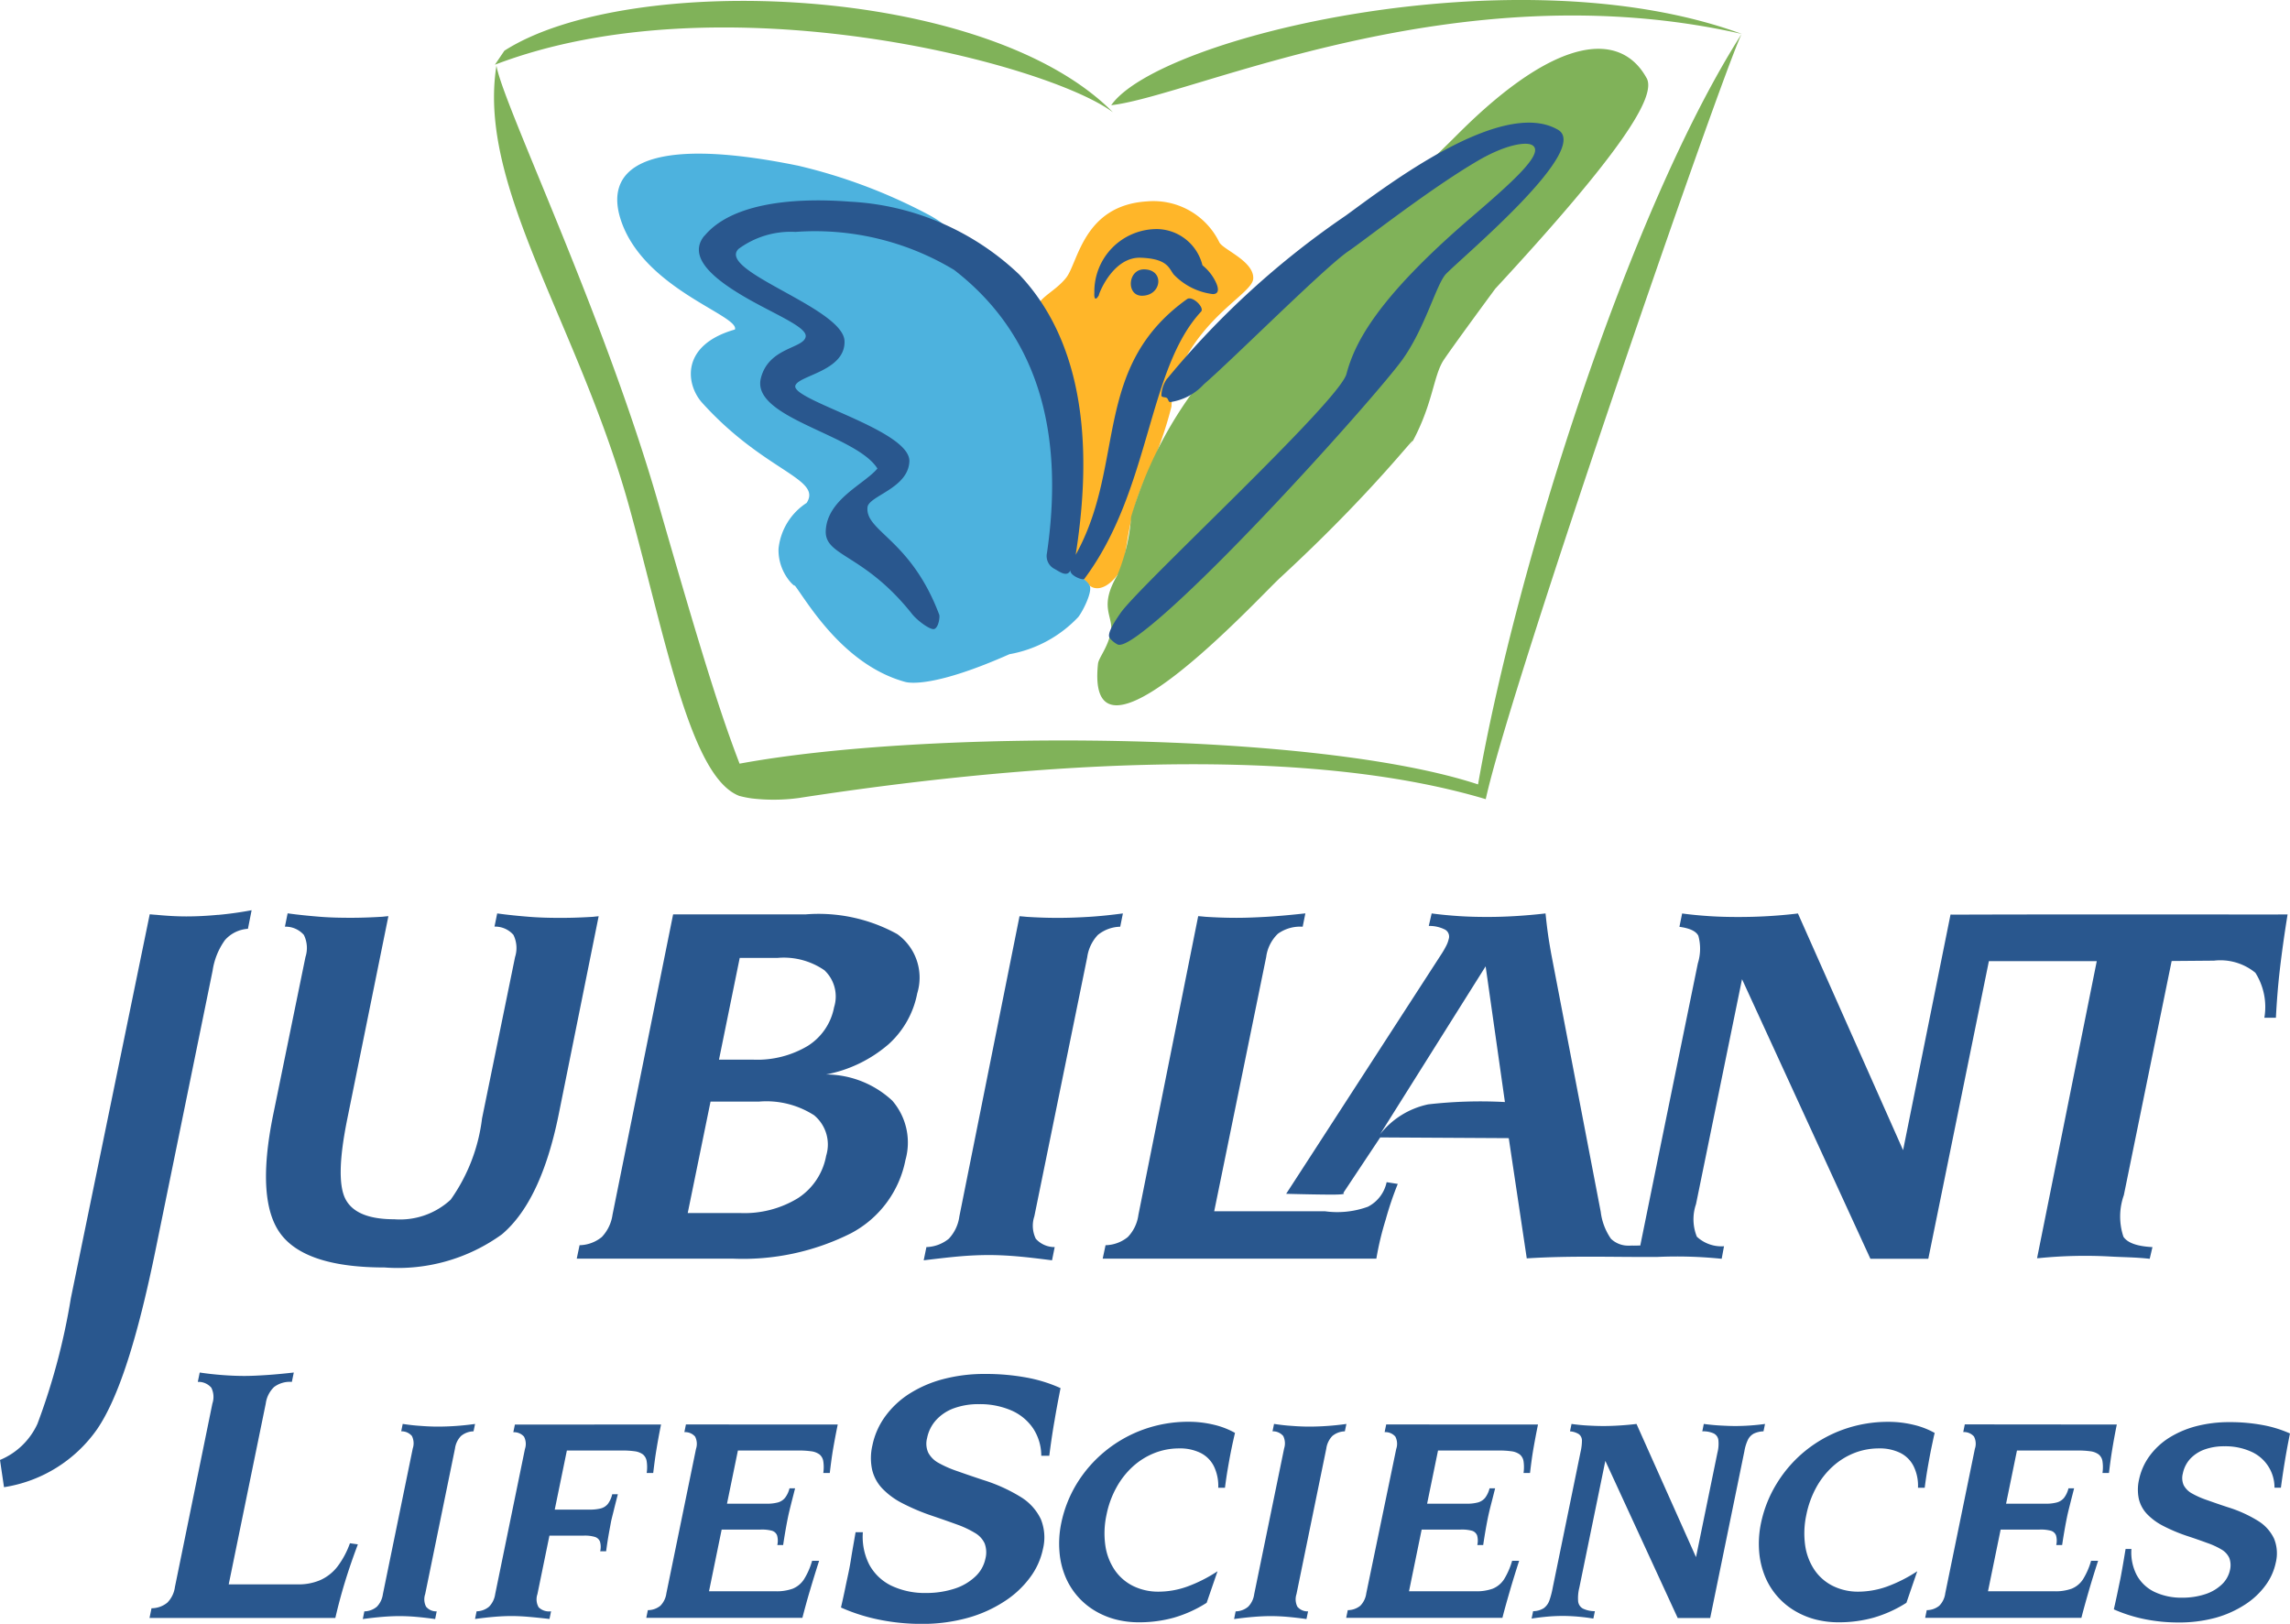
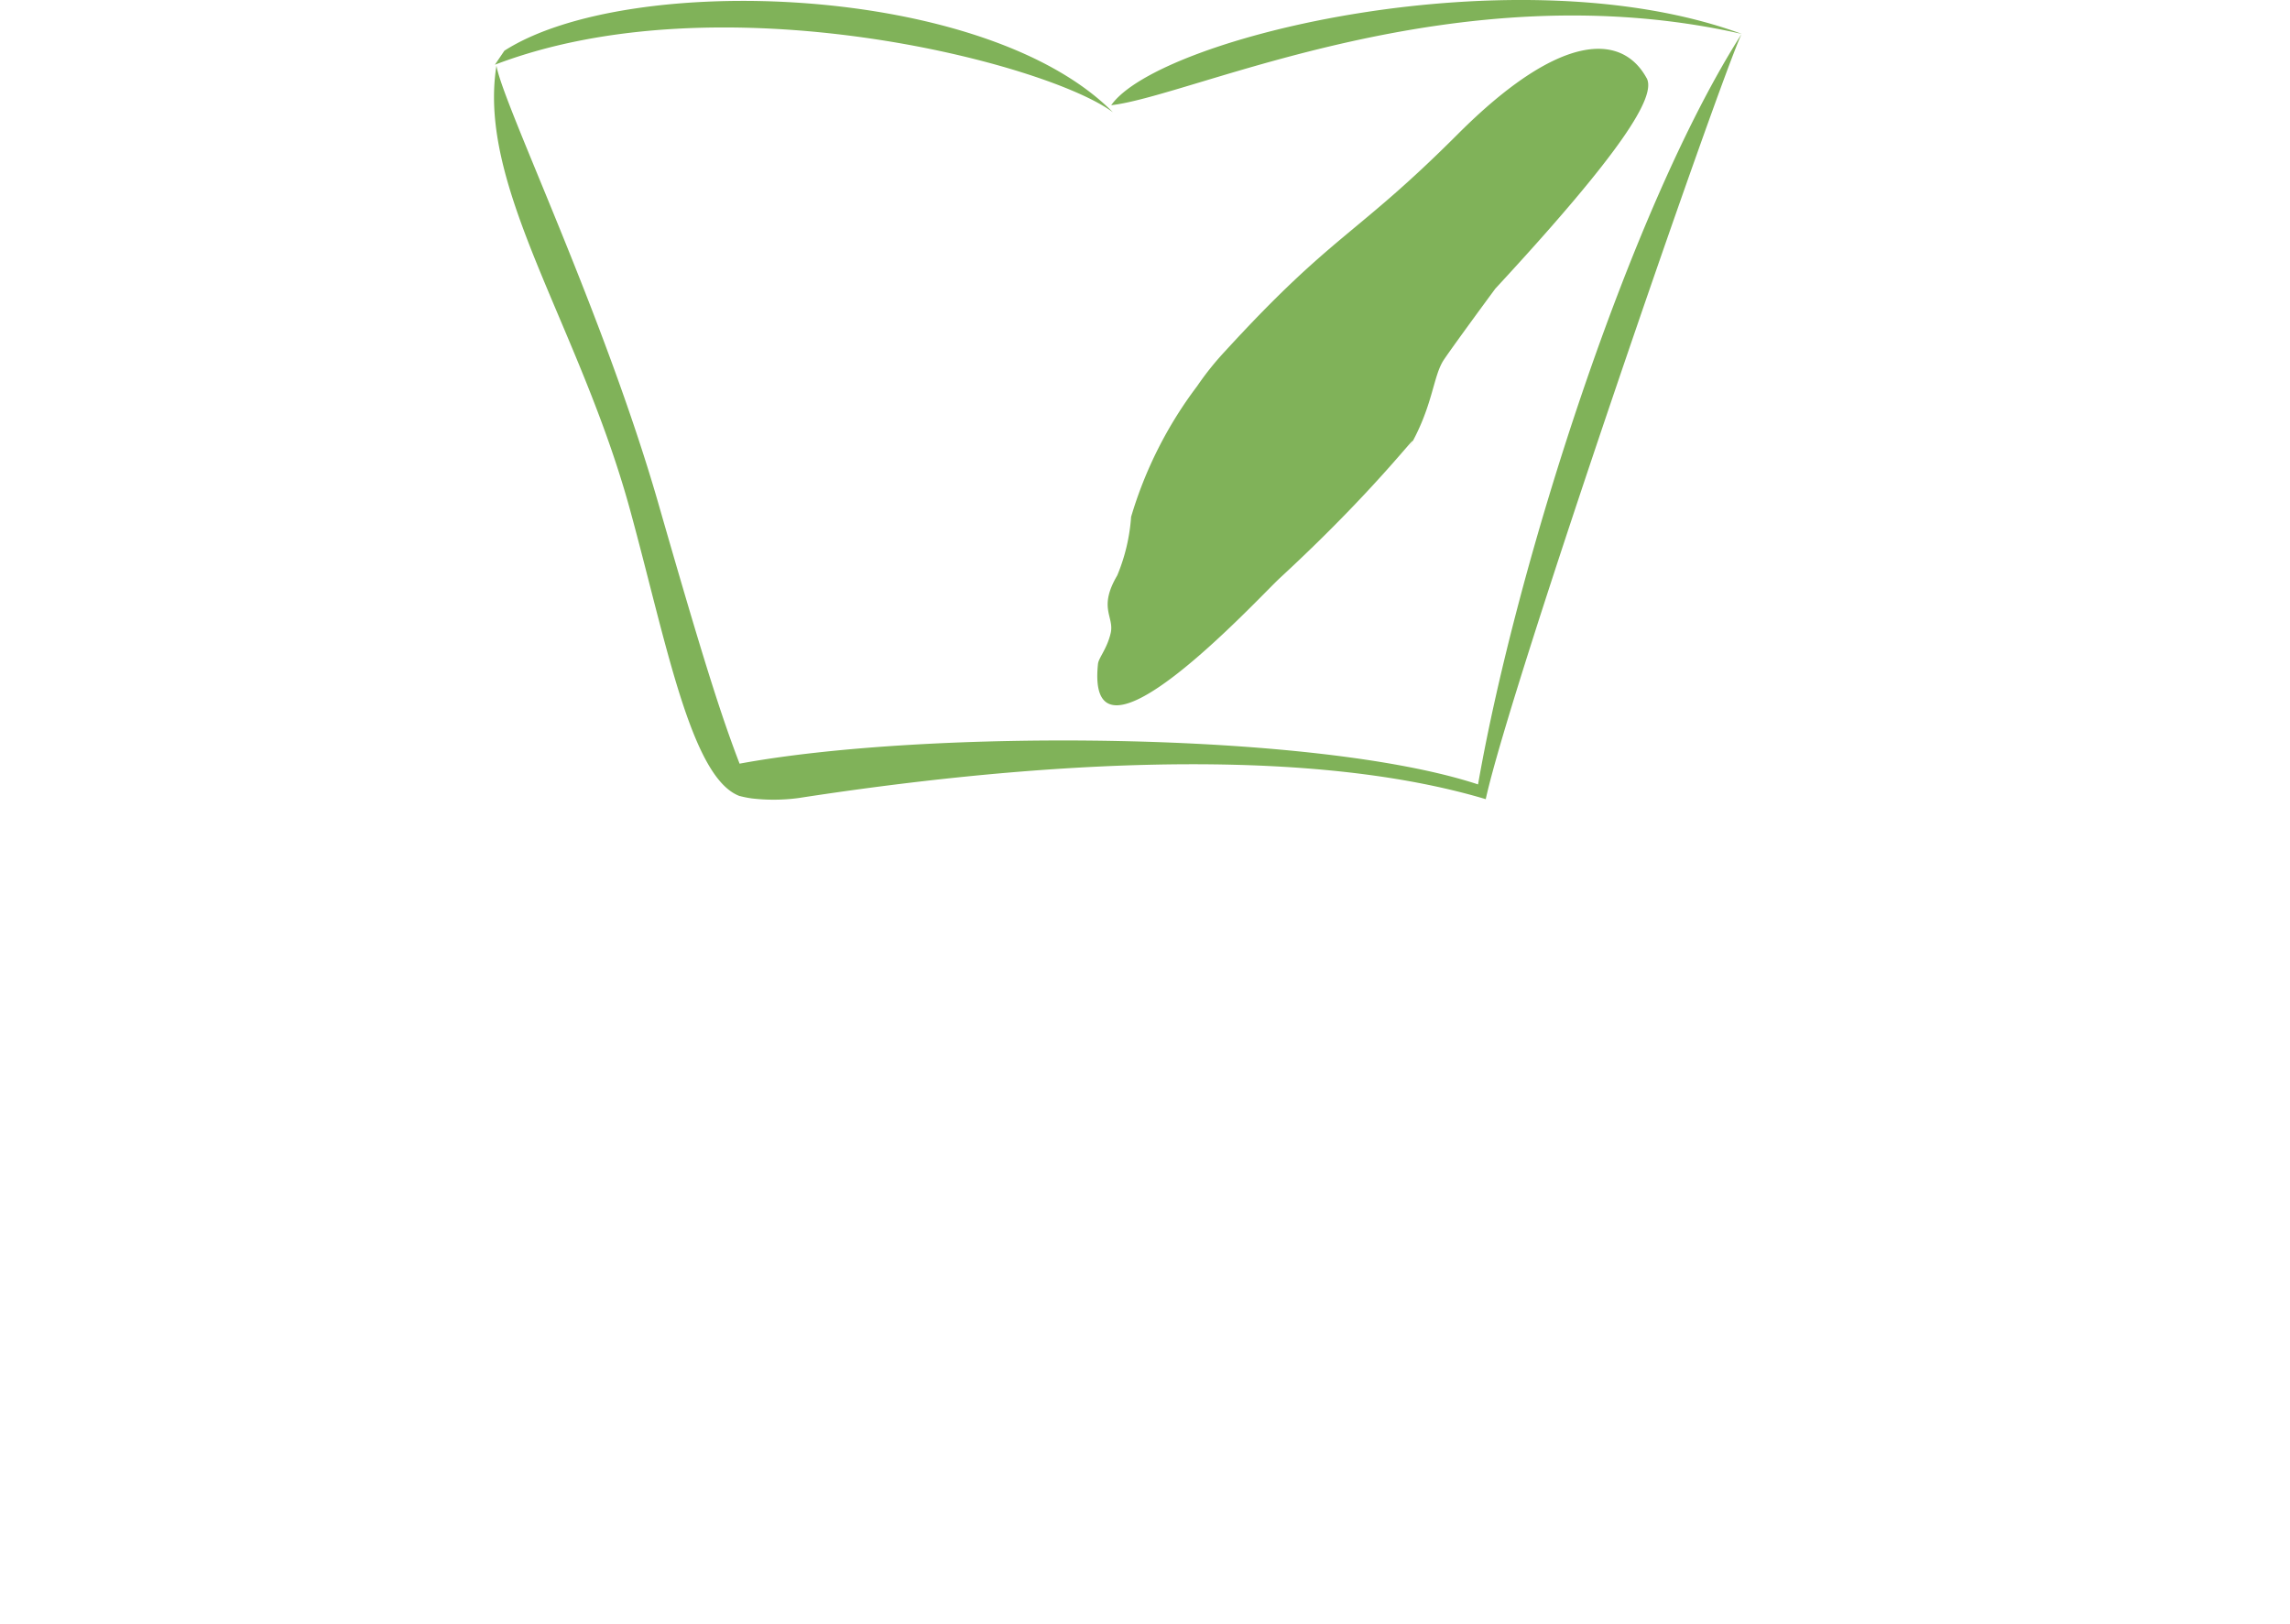
<svg xmlns="http://www.w3.org/2000/svg" width="97.793" height="69.346" viewBox="0 0 97.793 69.346">
  <defs>
    <style>.a{fill:#ffb629;}.b{fill:#4db2de;}.c{fill:#80b259;}.d{fill:#29578e;}</style>
  </defs>
  <g transform="translate(-52.115 -21.871)">
-     <path class="a" d="M107.422,31.7a3.128,3.128,0,0,1,3.092,1.739c.142.316,1.5.81,1.451,1.566-.045.613-2.032,1.487-3.123,3.839-.1.189-.311.371-.368,1.616a16.567,16.567,0,0,1-.9,2.619c-1.144,2.173-.926,3.908-1.314,4.452-.66.931-1.191.714-1.336.517-.285-.384-.744-.362-.923-.757a9.031,9.031,0,0,1-.034-1.123c.012-.143.024-.284.038-.431s0-.295,0-.444c.046-.405.129-.8.171-1.207.023-.257.01-.534.016-.8.009-.14.015-.277.024-.416-.011-.116-.02-.227-.039-.334s-.049-.191-.077-.285c-.027-.152-.04-.305-.074-.455a6.449,6.449,0,0,1-.137-.647,2.878,2.878,0,0,1,.06-.454c.011-.27-.026-.526-.026-.8v-.453a1.513,1.513,0,0,0-.005-.31,1.385,1.385,0,0,0-.133-.311c-.066-.142-.088-.3-.143-.453-.036-.055-.07-.111-.106-.167a2.975,2.975,0,0,1-.172-.337c-.106-.252-.47-1.049-.595-1.477-.152-.517.716-.789,1.217-1.44s.736-3.075,3.434-3.247" transform="translate(-6.332 -1.228)" />
-     <path class="b" d="M89.933,29.877a23.113,23.113,0,0,1,5.621,2.111,5.126,5.126,0,0,1,.506.311c.311.242.629.483.931.745l.528.517c.167.156.377.26.554.408.054.06.112.122.169.182a5.212,5.212,0,0,1,.479.519,3.608,3.608,0,0,1,.244.434c.053.082.108.161.161.241s.083.175.138.259.118.175.176.263.091.174.138.259c.066.094.132.182.2.272.061.115.106.227.162.342.052.093.13.17.175.264.07.15.106.306.165.465.038.1.1.2.145.3.048.155.094.31.14.462.036.087.07.173.108.26.05.154.068.323.108.481.028.08.05.161.074.243.017.1.034.2.053.305.038.157.1.313.131.473.021.133.039.267.06.4s.1.268.131.409c.012.1.025.2.041.293.027.168.084.324.116.484.022.129.043.257.063.388a3.612,3.612,0,0,1,.1.431,4.748,4.748,0,0,1-.007.591c0,.156-.117,1.483-.185,2.012,0,.016-.046,1.034-.048,1.4a.949.949,0,0,0,.108.745c.014.021.1-.032.122-.017.278.228.712.394.854.649a.309.309,0,0,1,.034.065c.091.306-.33,1.109-.5,1.32a5.327,5.327,0,0,1-2.938,1.585c-3.125,1.387-4.228,1.242-4.447,1.184-2.7-.738-4.241-3.519-4.748-4.158.191.238-.7-.409-.665-1.533a2.658,2.658,0,0,1,1.2-1.955c.675-1.044-1.807-1.334-4.462-4.276-.687-.761-.958-2.457,1.4-3.129.194-.6-3.8-1.695-4.835-4.568-.836-2.317.969-3.763,7.494-2.436" transform="translate(-3.768 -0.938)" />
    <path class="c" d="M76.669,24.037c5.307-3.4,20.555-2.868,25.987,2.629-2.816-2.1-16.73-5.73-26.391-2.031Zm25.914,2.327c3.523-.4,14.7-5.818,26.93-3.044-9.588-3.523-24.891.12-26.93,3.044M86.713,54.483c-.784-2.041-1.539-4.395-3.465-11.1-2.333-8.122-6.628-17.029-6.918-18.706-.832,5.209,3.557,11.084,5.718,19.012,1.53,5.6,2.579,11.318,4.618,12.158a.5.5,0,0,0,.054.021h0l.012,0c.032.009.065.018.1.025.125.03.256.054.393.074a7.984,7.984,0,0,0,2.015-.016C98,54.6,110.233,53.509,118.578,56c1.067-4.9,9.954-30.6,10.922-32.672-4.79,7.509-9.63,22.747-11.251,32.042-6.965-2.292-23.618-2.356-31.535-.886m38.733-29.278c-1.06-1.938-3.706-1.967-8.063,2.394s-5.3,4.209-9.908,9.238a12.563,12.563,0,0,0-1.219,1.518,17.487,17.487,0,0,0-2.824,5.588,7.935,7.935,0,0,1-.591,2.5c-.825,1.4-.122,1.754-.28,2.46-.154.672-.518,1.064-.543,1.319-.554,5.258,6.832-2.8,7.764-3.663,4.68-4.32,6.313-6.886,5.46-5.464,1.1-1.845,1.061-3.146,1.555-3.874s2.219-3.065,2.191-3.026c5.4-5.837,6.882-8.212,6.46-8.99" transform="translate(-3.015 0)" />
-     <path class="d" d="M82.2,32.692c1.105-1.333,3.606-1.661,6.22-1.458a11.319,11.319,0,0,1,7.225,3.114c3.168,3.35,2.96,8.445,2.406,11.967,2.157-3.887.675-8,4.754-10.919.231-.164.763.366.6.535-2.307,2.492-2.143,7.606-4.985,11.413-.065.084-.711-.183-.574-.408-.132.346-.417.144-.684-.012a.616.616,0,0,1-.336-.69c.668-4.609-.064-9.069-3.962-12.083a11.5,11.5,0,0,0-6.779-1.626,3.759,3.759,0,0,0-2.432.727c-.947.949,4.484,2.516,4.527,3.938.039,1.282-1.969,1.459-2.1,1.9-.185.623,4.923,1.9,4.869,3.237-.048,1.155-1.743,1.47-1.788,1.959-.1,1.033,1.856,1.366,3.066,4.594.025.076-.019.517-.206.6-.157.072-.73-.35-.958-.639-2.056-2.59-3.745-2.448-3.684-3.564.068-1.332,1.643-1.976,2.206-2.647-.918-1.465-5.4-2.152-4.978-3.856.332-1.33,1.828-1.261,1.914-1.775.065-.391-1.193-.9-2.411-1.586-1.381-.78-2.705-1.772-1.91-2.73m19.76,6.1a1.288,1.288,0,0,0-.248.737c.026.087.173.048.236.1s.058.164.137.173a2.411,2.411,0,0,0,1.438-.759c1.187-1.018,5.189-5.021,6.174-5.685.633-.426,3.474-2.666,5.549-3.875,1.162-.675,2.008-.8,2.282-.665.6.307-.752,1.522-2.565,3.078-4.23,3.625-5.029,5.522-5.349,6.706s-8.871,9.071-9.647,10.208c-.219.318-.615.9-.456,1.074a1.017,1.017,0,0,0,.314.26c.159.1.542-.14.855-.362,2.894-2.081,10.144-10.183,11.3-11.76.988-1.355,1.472-3.262,1.885-3.692.717-.743,6.217-5.322,4.782-6.159-2.406-1.4-7.364,2.432-9.057,3.663a36.435,36.435,0,0,0-7.624,6.959m-1-4.659c-.694,0-.766,1.124-.087,1.126.855,0,.98-1.126.087-1.126m-1.924,1.091c.07-.242.675-1.625,1.782-1.588,1.144.04,1.2.435,1.41.711a2.764,2.764,0,0,0,1.673.841c.306,0,.24-.3.1-.567a2.068,2.068,0,0,0-.542-.662,2.031,2.031,0,0,0-1.907-1.547,2.67,2.67,0,0,0-2.709,2.724c-.017.21.034.386.2.088M61.426,61.693c.465-.042.947-.108,1.434-.2l-.157.794a1.429,1.429,0,0,0-.983.483,2.992,2.992,0,0,0-.526,1.306l-2.431,11.9c-.791,3.875-1.6,6.361-2.5,7.679a5.967,5.967,0,0,1-3.977,2.478l-.171-1.163a3.036,3.036,0,0,0,1.6-1.545,28.03,28.03,0,0,0,1.425-5.359l3.369-16.4c.1.011.19.018.284.024.473.046.9.068,1.275.068.439,0,.888-.023,1.358-.068m14.54,8.561c-.5,2.444-1.3,4.137-2.415,5.082a7.577,7.577,0,0,1-5.009,1.417q-3.351,0-4.429-1.417t-.337-5.082l1.384-6.761a1.26,1.26,0,0,0-.068-.941,1.038,1.038,0,0,0-.81-.353l.116-.57c.458.064.916.109,1.361.145s.892.045,1.34.045c.432,0,.887-.016,1.354-.045.08-.009.167-.018.248-.024l-1.75,8.633c-.357,1.748-.38,2.9-.073,3.467s1,.844,2.076.844a3.184,3.184,0,0,0,2.408-.838A7.571,7.571,0,0,0,72.7,70.385l1.41-6.891a1.272,1.272,0,0,0-.069-.948,1.04,1.04,0,0,0-.809-.353l.115-.563c.464.064.918.109,1.373.145s.9.045,1.35.045.9-.016,1.367-.045c.082-.009.163-.018.243-.024Zm11.371-6.183a3.054,3.054,0,0,0-2.033-.537h-1.6l-.885,4.344h1.463a4.213,4.213,0,0,0,2.327-.587,2.491,2.491,0,0,0,1.124-1.648A1.537,1.537,0,0,0,87.337,64.072Zm-.444,6.189a3.77,3.77,0,0,0-2.365-.591h-2.07l-.974,4.758H83.7a4.381,4.381,0,0,0,2.495-.637,2.74,2.74,0,0,0,1.2-1.808A1.621,1.621,0,0,0,86.893,70.26Zm3.12-3a5.713,5.713,0,0,1-2.618,1.25,4.175,4.175,0,0,1,2.825,1.119,2.737,2.737,0,0,1,.562,2.532,4.515,4.515,0,0,1-2.32,3.128,10.265,10.265,0,0,1-5.077,1.086H76.745l.12-.573a1.546,1.546,0,0,0,.952-.352,1.735,1.735,0,0,0,.456-.954L80.86,61.67h5.664a6.95,6.95,0,0,1,3.908.843,2.287,2.287,0,0,1,.852,2.533A3.917,3.917,0,0,1,90.013,67.259Zm10.055-5.629-.115.57a1.562,1.562,0,0,0-.957.353,1.736,1.736,0,0,0-.451.944L96.285,74.569a1.271,1.271,0,0,0,.063.954,1.069,1.069,0,0,0,.807.356l-.114.565c-.542-.07-1.038-.13-1.477-.168s-.846-.057-1.223-.057-.807.018-1.256.057-.962.1-1.524.168l.116-.565a1.589,1.589,0,0,0,.956-.356,1.723,1.723,0,0,0,.451-.954l2.569-12.82c.1.008.2.016.294.026.445.029.893.045,1.336.045s.889-.016,1.355-.045S99.582,61.694,100.068,61.63Zm11.738,11.554a14.1,14.1,0,0,0-.515,1.521,12.869,12.869,0,0,0-.4,1.669H99.205l.122-.573a1.559,1.559,0,0,0,.952-.35,1.691,1.691,0,0,0,.451-.946l2.553-12.756c.1.005.2.016.3.026.444.029.892.045,1.335.045.379,0,.813-.016,1.307-.045s1.042-.081,1.635-.145l-.115.57a1.625,1.625,0,0,0-1.058.3,1.678,1.678,0,0,0-.5.992l-2.22,10.859h4.727a3.826,3.826,0,0,0,1.836-.193,1.529,1.529,0,0,0,.8-1.049Zm4.575-3.5-.823-5.793-4.512,7.178a3.537,3.537,0,0,1,2.06-1.283A19.628,19.628,0,0,1,116.382,69.685Zm33.019-8.01h.405c-.138.85-.246,1.628-.33,2.349s-.135,1.41-.169,2.064h-.493a2.731,2.731,0,0,0-.384-1.921,2.352,2.352,0,0,0-1.767-.517l-1.808.015-2.042,10a2.732,2.732,0,0,0-.017,1.776c.178.265.59.409,1.239.442l-.117.5c-.619-.071-1.19-.067-1.718-.1a19.792,19.792,0,0,0-3.013.071c-.024,0-.056,0-.08.005l2.55-12.688h-4.6c0,.011,0-.011-.007,0l-2.587,12.71h-2.473l-5.482-11.94-1.965,9.607a1.986,1.986,0,0,0,.036,1.39,1.539,1.539,0,0,0,1.16.408l-.1.536a18.732,18.732,0,0,0-2.731-.08c-.993.008-1.967-.01-2.869-.01s-1.746.013-2.63.066a.828.828,0,0,0-.093.008l-.769-5.136-5.49-.031-1.578,2.374s.217.068-.472.068c-.742,0-1.967-.034-1.967-.034-.1.164,6.607-10.2,6.607-10.2a3.753,3.753,0,0,0,.233-.4,1.134,1.134,0,0,0,.1-.272.342.342,0,0,0-.149-.408,1.467,1.467,0,0,0-.7-.16l.123-.534c.386.052.773.088,1.165.114s.793.036,1.213.036c.373,0,.766-.011,1.185-.036s.853-.062,1.3-.114c.039.377.077.7.118.976s.084.515.122.735l2.117,11.03a2.558,2.558,0,0,0,.436,1.152,1.057,1.057,0,0,0,.76.294c.063,0,.126,0,.181-.005v.005l.312-.005.814-4.007,1.644-8.041a2.082,2.082,0,0,0,.022-1.179c-.1-.2-.374-.324-.808-.383l.115-.57c.385.052.771.088,1.167.114s.8.036,1.224.036.85-.011,1.275-.036.857-.062,1.28-.114l4.49,10.108,2.026-10.063c.038,0,.079.005.116.005C140.093,61.666,144.845,61.675,149.4,61.675Zm.507,22.166q-.113.55-.21,1.131t-.178,1.187h-.273a1.674,1.674,0,0,0-1.018-1.55,2.67,2.67,0,0,0-1.114-.22,2.453,2.453,0,0,0-.868.142,1.567,1.567,0,0,0-.605.4,1.308,1.308,0,0,0-.309.619.758.758,0,0,0,.036.5.872.872,0,0,0,.348.35,3.784,3.784,0,0,0,.64.284c.26.091.565.2.911.312a5.579,5.579,0,0,1,1.277.579,1.788,1.788,0,0,1,.683.758,1.663,1.663,0,0,1,.072,1.031,2.478,2.478,0,0,1-.446.978,3.28,3.28,0,0,1-.875.813,4.522,4.522,0,0,1-1.252.559,5.922,5.922,0,0,1-1.578.2,7.273,7.273,0,0,1-1.454-.144,6.363,6.363,0,0,1-1.309-.416c.056-.249.108-.48.152-.693s.083-.405.121-.579c.018-.087.045-.236.084-.453s.086-.5.145-.856h.249a2.1,2.1,0,0,0,.226,1.116,1.7,1.7,0,0,0,.75.715,2.669,2.669,0,0,0,1.19.251,3.1,3.1,0,0,0,1-.154,1.852,1.852,0,0,0,.7-.416,1.182,1.182,0,0,0,.34-.6.89.89,0,0,0-.027-.528.817.817,0,0,0-.33-.358,3.259,3.259,0,0,0-.611-.281c-.246-.09-.533-.192-.864-.3a7.143,7.143,0,0,1-1.022-.431,2.586,2.586,0,0,1-.69-.509,1.415,1.415,0,0,1-.345-.64,1.919,1.919,0,0,1,.008-.825,2.626,2.626,0,0,1,.43-.983,3.067,3.067,0,0,1,.815-.779,4.165,4.165,0,0,1,1.164-.511,5.59,5.59,0,0,1,1.461-.182,7.6,7.6,0,0,1,1.424.127,5.075,5.075,0,0,1,1.157.359m-7.4-.384q-.11.539-.194,1.058c-.059.344-.1.682-.141,1.011H141.9a1.7,1.7,0,0,0,0-.5.46.46,0,0,0-.163-.292.761.761,0,0,0-.357-.135,3.9,3.9,0,0,0-.584-.032h-2.548l-.465,2.271h1.664a1.8,1.8,0,0,0,.5-.052.6.6,0,0,0,.313-.2,1.083,1.083,0,0,0,.188-.406h.241c-.068.265-.128.5-.178.7s-.094.373-.122.511q-.113.55-.212,1.212h-.251a.843.843,0,0,0-.01-.412.335.335,0,0,0-.227-.2,1.642,1.642,0,0,0-.474-.048h-1.664l-.54,2.635h2.825a2.027,2.027,0,0,0,.745-.109,1.046,1.046,0,0,0,.486-.4,3.1,3.1,0,0,0,.346-.792h.3c-.138.429-.269.846-.386,1.25s-.229.8-.327,1.185h-6.672l.068-.328a.857.857,0,0,0,.535-.188.921.921,0,0,0,.255-.531l1.264-6.168a.673.673,0,0,0-.038-.529.568.568,0,0,0-.458-.189l.066-.328Zm-7.864.744c-.027.127-.053.252-.079.377-.052.267-.1.53-.145.794s-.082.525-.116.787h-.287a1.883,1.883,0,0,0-.185-.918,1.269,1.269,0,0,0-.567-.57,1.989,1.989,0,0,0-.921-.194,2.866,2.866,0,0,0-1.056.2,3.027,3.027,0,0,0-.914.573,3.447,3.447,0,0,0-.7.892,4.121,4.121,0,0,0-.423,1.165,3.737,3.737,0,0,0-.05,1.322,2.514,2.514,0,0,0,.4,1.043,2.055,2.055,0,0,0,.785.68,2.425,2.425,0,0,0,1.1.243,3.7,3.7,0,0,0,1.2-.215,6.241,6.241,0,0,0,1.3-.657l-.463,1.347a5.377,5.377,0,0,1-1.393.633,5.493,5.493,0,0,1-1.508.2,3.936,3.936,0,0,1-.936-.11,3.373,3.373,0,0,1-.834-.325,3.063,3.063,0,0,1-1.332-1.441,3.525,3.525,0,0,1-.283-1.114,4.265,4.265,0,0,1,.077-1.248A5.273,5.273,0,0,1,128,85.96a5.478,5.478,0,0,1,1.2-1.371,5.564,5.564,0,0,1,1.617-.914,5.665,5.665,0,0,1,1.911-.333,4.572,4.572,0,0,1,1.1.126,3.446,3.446,0,0,1,.907.349C134.7,83.947,134.675,84.074,134.648,84.2Zm-17.062,7.227a.867.867,0,0,0,.453-.127.7.7,0,0,0,.241-.328,3.743,3.743,0,0,0,.147-.566l1.184-5.776a2.18,2.18,0,0,0,.06-.492.342.342,0,0,0-.129-.269.833.833,0,0,0-.381-.122l.065-.316c.227.031.448.055.672.067s.444.022.671.022.451-.007.692-.022.487-.036.74-.067l2.541,5.688.916-4.466a1.506,1.506,0,0,0,.039-.535.364.364,0,0,0-.2-.282,1.074,1.074,0,0,0-.486-.089l.063-.316c.239.031.473.055.7.067s.436.022.635.022.419-.007.633-.022.427-.036.647-.067l-.065.316a1.05,1.05,0,0,0-.409.094.6.6,0,0,0-.253.259,1.84,1.84,0,0,0-.153.491l-1.461,7.127h-1.388l-3.09-6.71L119.56,90.42a1.813,1.813,0,0,0-.052.584.4.4,0,0,0,.2.311,1.161,1.161,0,0,0,.516.113l-.066.316a8.462,8.462,0,0,0-1.263-.113c-.215,0-.437.007-.665.027s-.466.047-.709.086Zm.208-7.971c-.074.36-.14.712-.2,1.058s-.1.682-.141,1.011h-.276a1.761,1.761,0,0,0,0-.5.468.468,0,0,0-.163-.292.768.768,0,0,0-.357-.135,3.916,3.916,0,0,0-.584-.032h-2.548l-.466,2.271h1.664a1.8,1.8,0,0,0,.5-.052.606.606,0,0,0,.314-.2,1.111,1.111,0,0,0,.188-.406h.239c-.066.265-.126.5-.178.7s-.092.373-.122.511q-.113.55-.21,1.212h-.251a.843.843,0,0,0-.01-.412.343.343,0,0,0-.227-.2,1.656,1.656,0,0,0-.474-.048h-1.666l-.54,2.635h2.825a2.043,2.043,0,0,0,.746-.109,1.055,1.055,0,0,0,.486-.4,3.165,3.165,0,0,0,.346-.792h.3c-.138.429-.269.846-.386,1.25s-.231.8-.328,1.185h-6.672l.068-.328a.857.857,0,0,0,.535-.188.932.932,0,0,0,.255-.531L111.74,84.5a.671.671,0,0,0-.039-.529.564.564,0,0,0-.456-.189l.067-.328Zm-10.51.058c.252.02.5.031.754.031a11.524,11.524,0,0,0,1.574-.114l-.066.316a.87.87,0,0,0-.536.2.965.965,0,0,0-.256.535L107.48,90.7a.711.711,0,0,0,.038.536.562.562,0,0,0,.457.2l-.068.328c-.27-.038-.532-.068-.787-.091s-.5-.034-.74-.034-.488.012-.752.034-.533.053-.812.091l.066-.328a.851.851,0,0,0,.537-.2.94.94,0,0,0,.256-.536l1.277-6.218a.71.71,0,0,0-.038-.535.573.573,0,0,0-.457-.2l.065-.316C106.779,83.47,107.032,83.5,107.285,83.515Zm-2.518.686c-.028.127-.053.252-.079.377-.053.267-.1.53-.145.794s-.082.525-.116.787h-.287a1.913,1.913,0,0,0-.185-.918,1.27,1.27,0,0,0-.568-.57,1.983,1.983,0,0,0-.922-.194,2.86,2.86,0,0,0-1.054.2,3.045,3.045,0,0,0-.916.573,3.454,3.454,0,0,0-.7.892,4.019,4.019,0,0,0-.425,1.165,3.717,3.717,0,0,0-.05,1.322,2.5,2.5,0,0,0,.4,1.043,2.065,2.065,0,0,0,.784.68,2.432,2.432,0,0,0,1.106.243,3.659,3.659,0,0,0,1.2-.215,6.193,6.193,0,0,0,1.3-.657l-.464,1.347a5.372,5.372,0,0,1-1.392.633,5.5,5.5,0,0,1-1.508.2,3.931,3.931,0,0,1-.936-.11,3.379,3.379,0,0,1-.835-.325,3.067,3.067,0,0,1-1.331-1.441,3.454,3.454,0,0,1-.282-1.114,4.262,4.262,0,0,1,.075-1.248,5.27,5.27,0,0,1,.678-1.708,5.5,5.5,0,0,1,1.207-1.371,5.564,5.564,0,0,1,1.617-.914,5.66,5.66,0,0,1,1.91-.333,4.6,4.6,0,0,1,1.1.126,3.458,3.458,0,0,1,.907.349C104.823,83.947,104.794,84.074,104.767,84.2Zm-7.622-.889c-.084.482-.156.976-.22,1.48h-.342a2.135,2.135,0,0,0-.345-1.165,2.162,2.162,0,0,0-.92-.766,3.366,3.366,0,0,0-1.389-.274,3.053,3.053,0,0,0-1.081.177,1.906,1.906,0,0,0-.754.5,1.6,1.6,0,0,0-.386.769.935.935,0,0,0,.046.621,1.075,1.075,0,0,0,.432.437,4.709,4.709,0,0,0,.8.353c.323.115.7.244,1.135.388a7.03,7.03,0,0,1,1.591.723,2.246,2.246,0,0,1,.853.945,2.078,2.078,0,0,1,.087,1.283A3.082,3.082,0,0,1,96.094,90,4.147,4.147,0,0,1,95,91.015a5.605,5.605,0,0,1-1.562.7,7.234,7.234,0,0,1-1.965.256,8.991,8.991,0,0,1-1.813-.18,7.755,7.755,0,0,1-1.632-.519c.072-.311.136-.6.189-.862s.108-.5.152-.721c.023-.11.059-.3.1-.565s.108-.624.183-1.067h.311a2.609,2.609,0,0,0,.278,1.391,2.129,2.129,0,0,0,.937.891,3.326,3.326,0,0,0,1.483.312,3.884,3.884,0,0,0,1.241-.192,2.315,2.315,0,0,0,.871-.517,1.441,1.441,0,0,0,.422-.75,1.093,1.093,0,0,0-.032-.659,1.006,1.006,0,0,0-.41-.444A4.149,4.149,0,0,0,93,87.733c-.309-.112-.666-.238-1.076-.377a8.96,8.96,0,0,1-1.275-.538,3.185,3.185,0,0,1-.862-.635,1.739,1.739,0,0,1-.429-.8,2.374,2.374,0,0,1,.011-1.028,3.187,3.187,0,0,1,.533-1.224,3.8,3.8,0,0,1,1.017-.97,5.123,5.123,0,0,1,1.45-.637,6.9,6.9,0,0,1,1.822-.227,9.566,9.566,0,0,1,1.772.156,6.259,6.259,0,0,1,1.442.449C97.314,82.362,97.224,82.83,97.145,83.312Zm-9.254.145c-.074.36-.141.712-.2,1.058s-.1.682-.14,1.011h-.277a1.7,1.7,0,0,0,0-.5.472.472,0,0,0-.162-.292.776.776,0,0,0-.359-.135,3.9,3.9,0,0,0-.583-.032H83.627l-.466,2.271h1.667a1.8,1.8,0,0,0,.5-.052.6.6,0,0,0,.312-.2,1.083,1.083,0,0,0,.19-.406h.239c-.066.265-.128.5-.178.7s-.092.373-.121.511q-.113.55-.211,1.212H85.31a.82.82,0,0,0-.011-.412.336.336,0,0,0-.226-.2,1.654,1.654,0,0,0-.473-.048H82.933l-.54,2.635h2.825a2.04,2.04,0,0,0,.746-.109,1.046,1.046,0,0,0,.484-.4,3.04,3.04,0,0,0,.347-.792h.3q-.207.643-.386,1.25c-.122.405-.229.8-.328,1.185H79.714l.067-.328a.845.845,0,0,0,.535-.188.928.928,0,0,0,.256-.531L81.837,84.5a.683.683,0,0,0-.039-.529.566.566,0,0,0-.457-.189l.066-.328Zm-7.546,0q-.11.539-.194,1.058c-.059.344-.1.682-.14,1.011h-.279a1.64,1.64,0,0,0,0-.5.47.47,0,0,0-.16-.292.761.761,0,0,0-.353-.135,3.855,3.855,0,0,0-.579-.032H76.323l-.518,2.523h1.463a1.878,1.878,0,0,0,.5-.049.579.579,0,0,0,.306-.194,1.1,1.1,0,0,0,.185-.412H78.5c-.065.252-.124.482-.174.688s-.1.385-.127.536-.065.346-.1.548-.067.423-.1.662h-.253a.81.81,0,0,0-.01-.414.339.339,0,0,0-.224-.2,1.493,1.493,0,0,0-.475-.053H75.578l-.513,2.5a.684.684,0,0,0,.052.559.631.631,0,0,0,.531.172l-.068.328c-.326-.038-.622-.068-.89-.091s-.509-.034-.725-.034c-.244,0-.5.012-.757.034s-.528.053-.807.091l.067-.328a.846.846,0,0,0,.536-.2.963.963,0,0,0,.258-.536l1.27-6.193a.675.675,0,0,0-.039-.529.566.566,0,0,0-.457-.189l.067-.328Zm-10.269.058c.249.02.5.031.752.031a11.517,11.517,0,0,0,1.575-.114l-.065.316a.864.864,0,0,0-.536.2.948.948,0,0,0-.256.535L70.272,90.7a.691.691,0,0,0,.038.536.559.559,0,0,0,.454.2l-.066.328c-.27-.038-.533-.068-.786-.091s-.5-.034-.74-.034-.491.012-.752.034-.534.053-.812.091l.066-.328a.85.85,0,0,0,.536-.2.951.951,0,0,0,.256-.536l1.275-6.218a.7.7,0,0,0-.036-.535.574.574,0,0,0-.456-.2l.063-.316C69.571,83.47,69.824,83.5,70.077,83.515Zm-8.468-2.171c.317.024.633.038.95.038.274,0,.586-.015.937-.038s.743-.06,1.167-.108l-.082.4a1.122,1.122,0,0,0-.759.218,1.2,1.2,0,0,0-.356.707l-1.582,7.722h2.951a2.333,2.333,0,0,0,.97-.186,1.932,1.932,0,0,0,.724-.575,3.725,3.725,0,0,0,.532-.995l.339.048c-.2.526-.382,1.053-.543,1.577s-.3,1.047-.42,1.566H58.5l.085-.414a1.078,1.078,0,0,0,.675-.24,1.165,1.165,0,0,0,.325-.669l1.6-7.834a.886.886,0,0,0-.046-.677.718.718,0,0,0-.577-.248l.082-.4C60.969,81.285,61.29,81.32,61.609,81.344Z" transform="translate(0 -0.75)" />
  </g>
</svg>